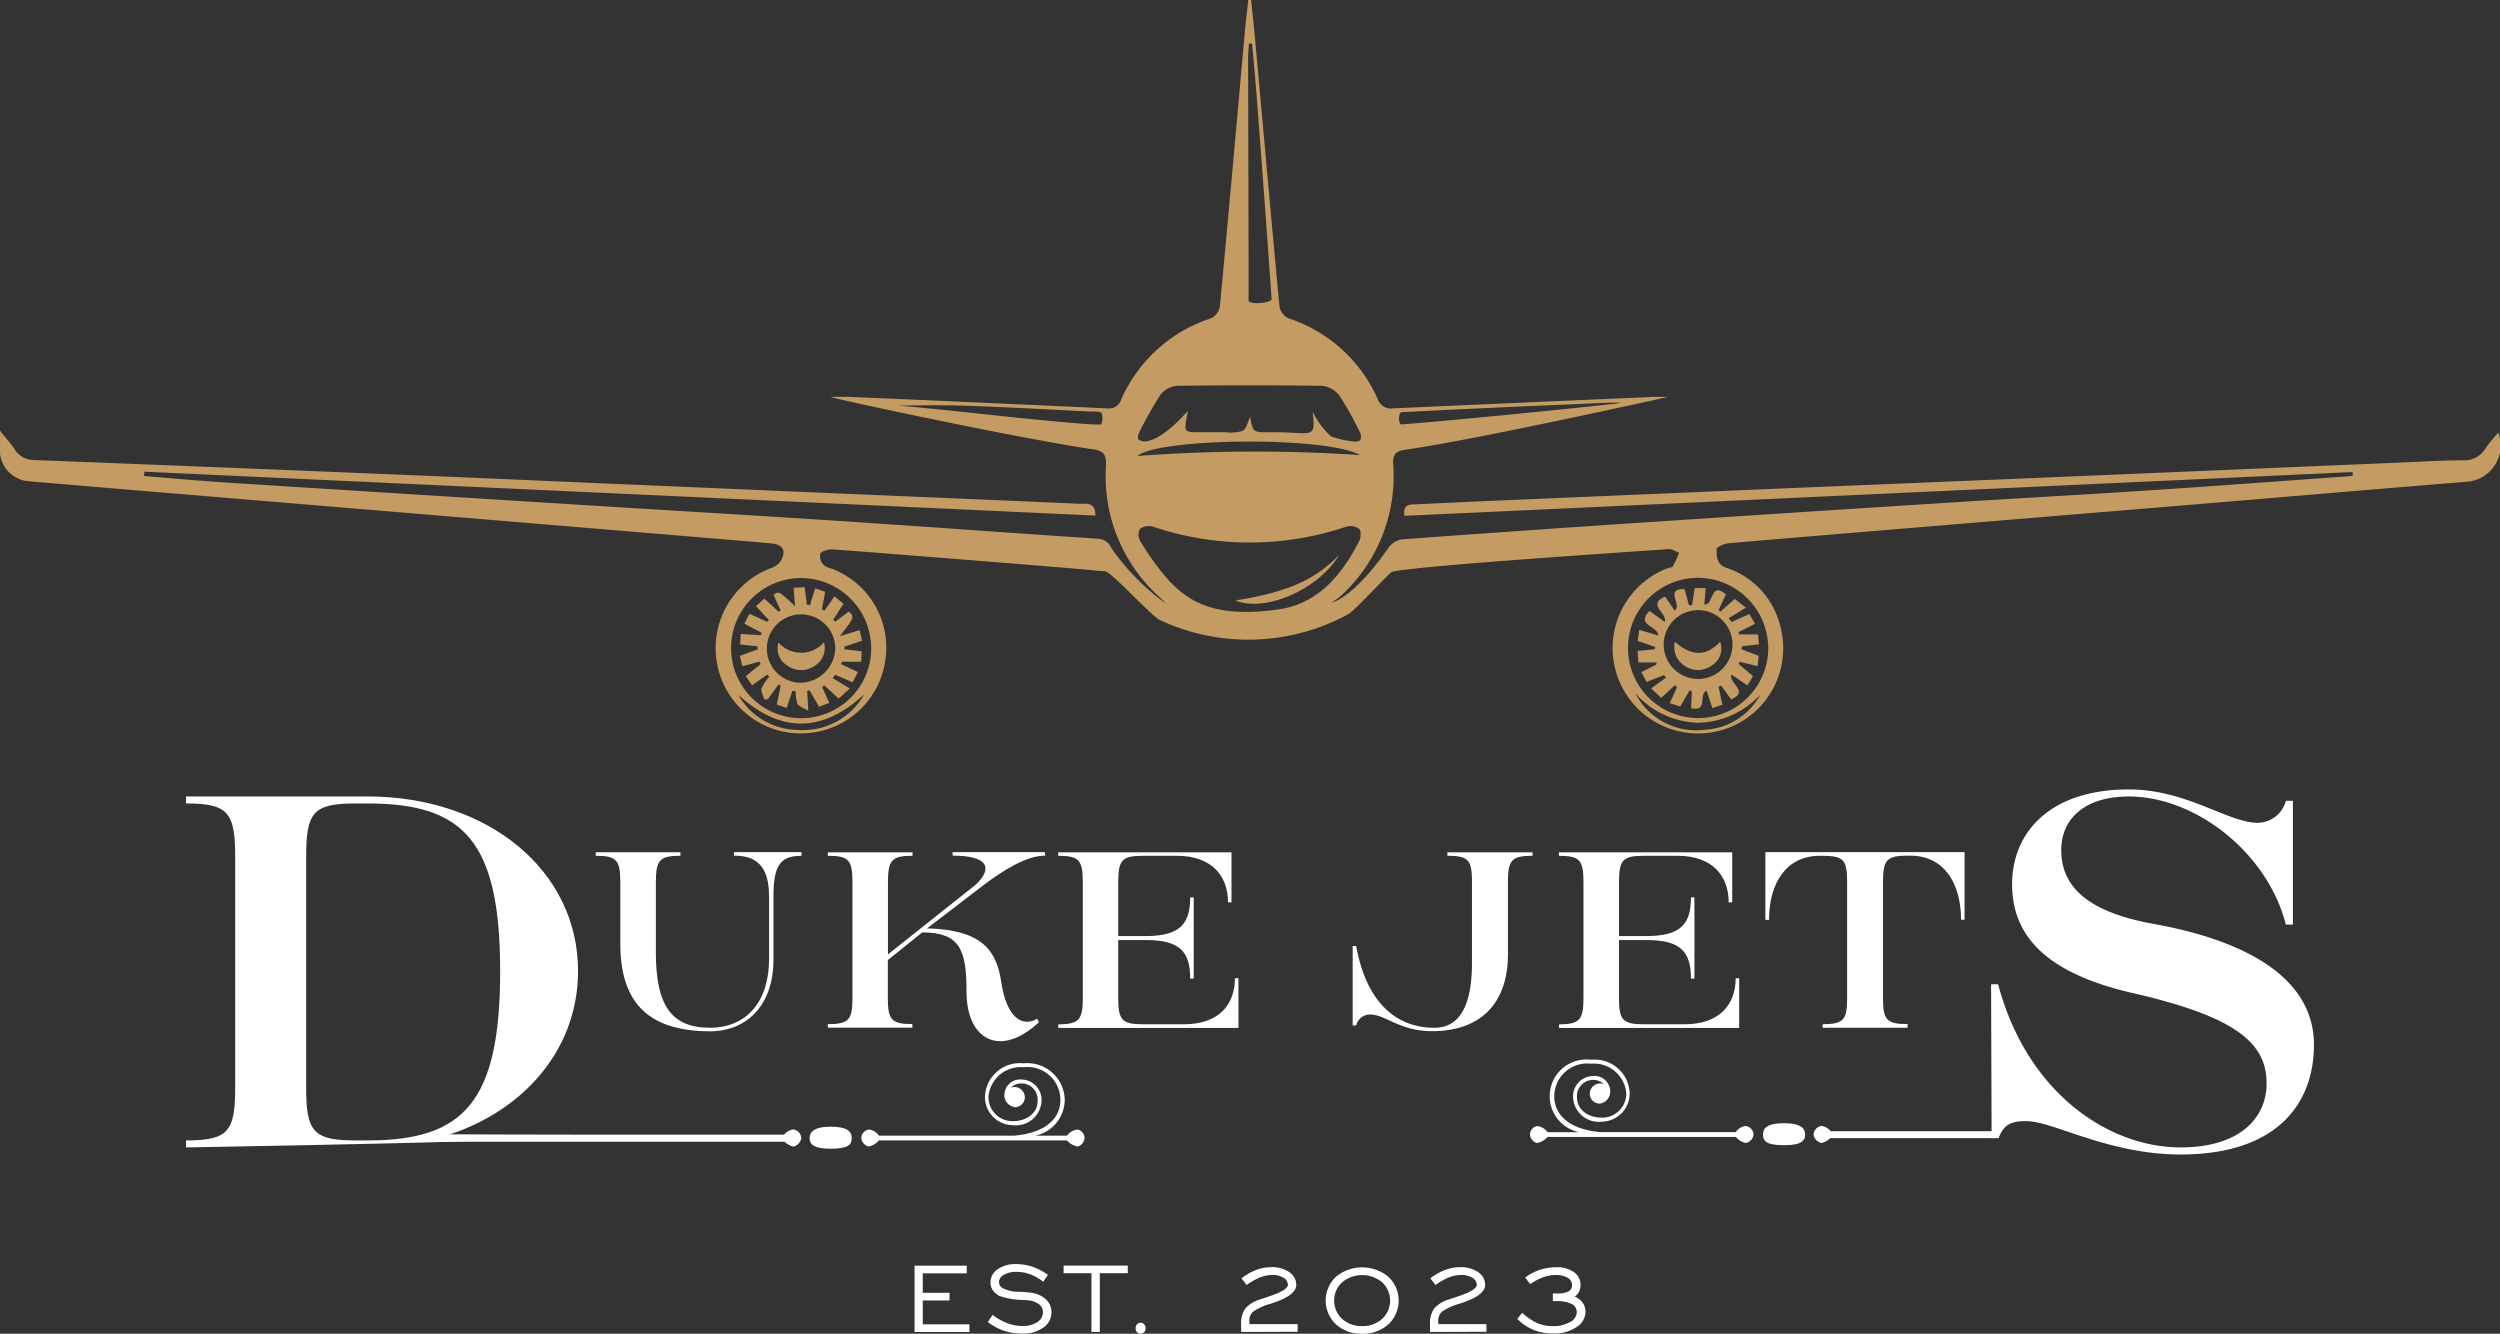
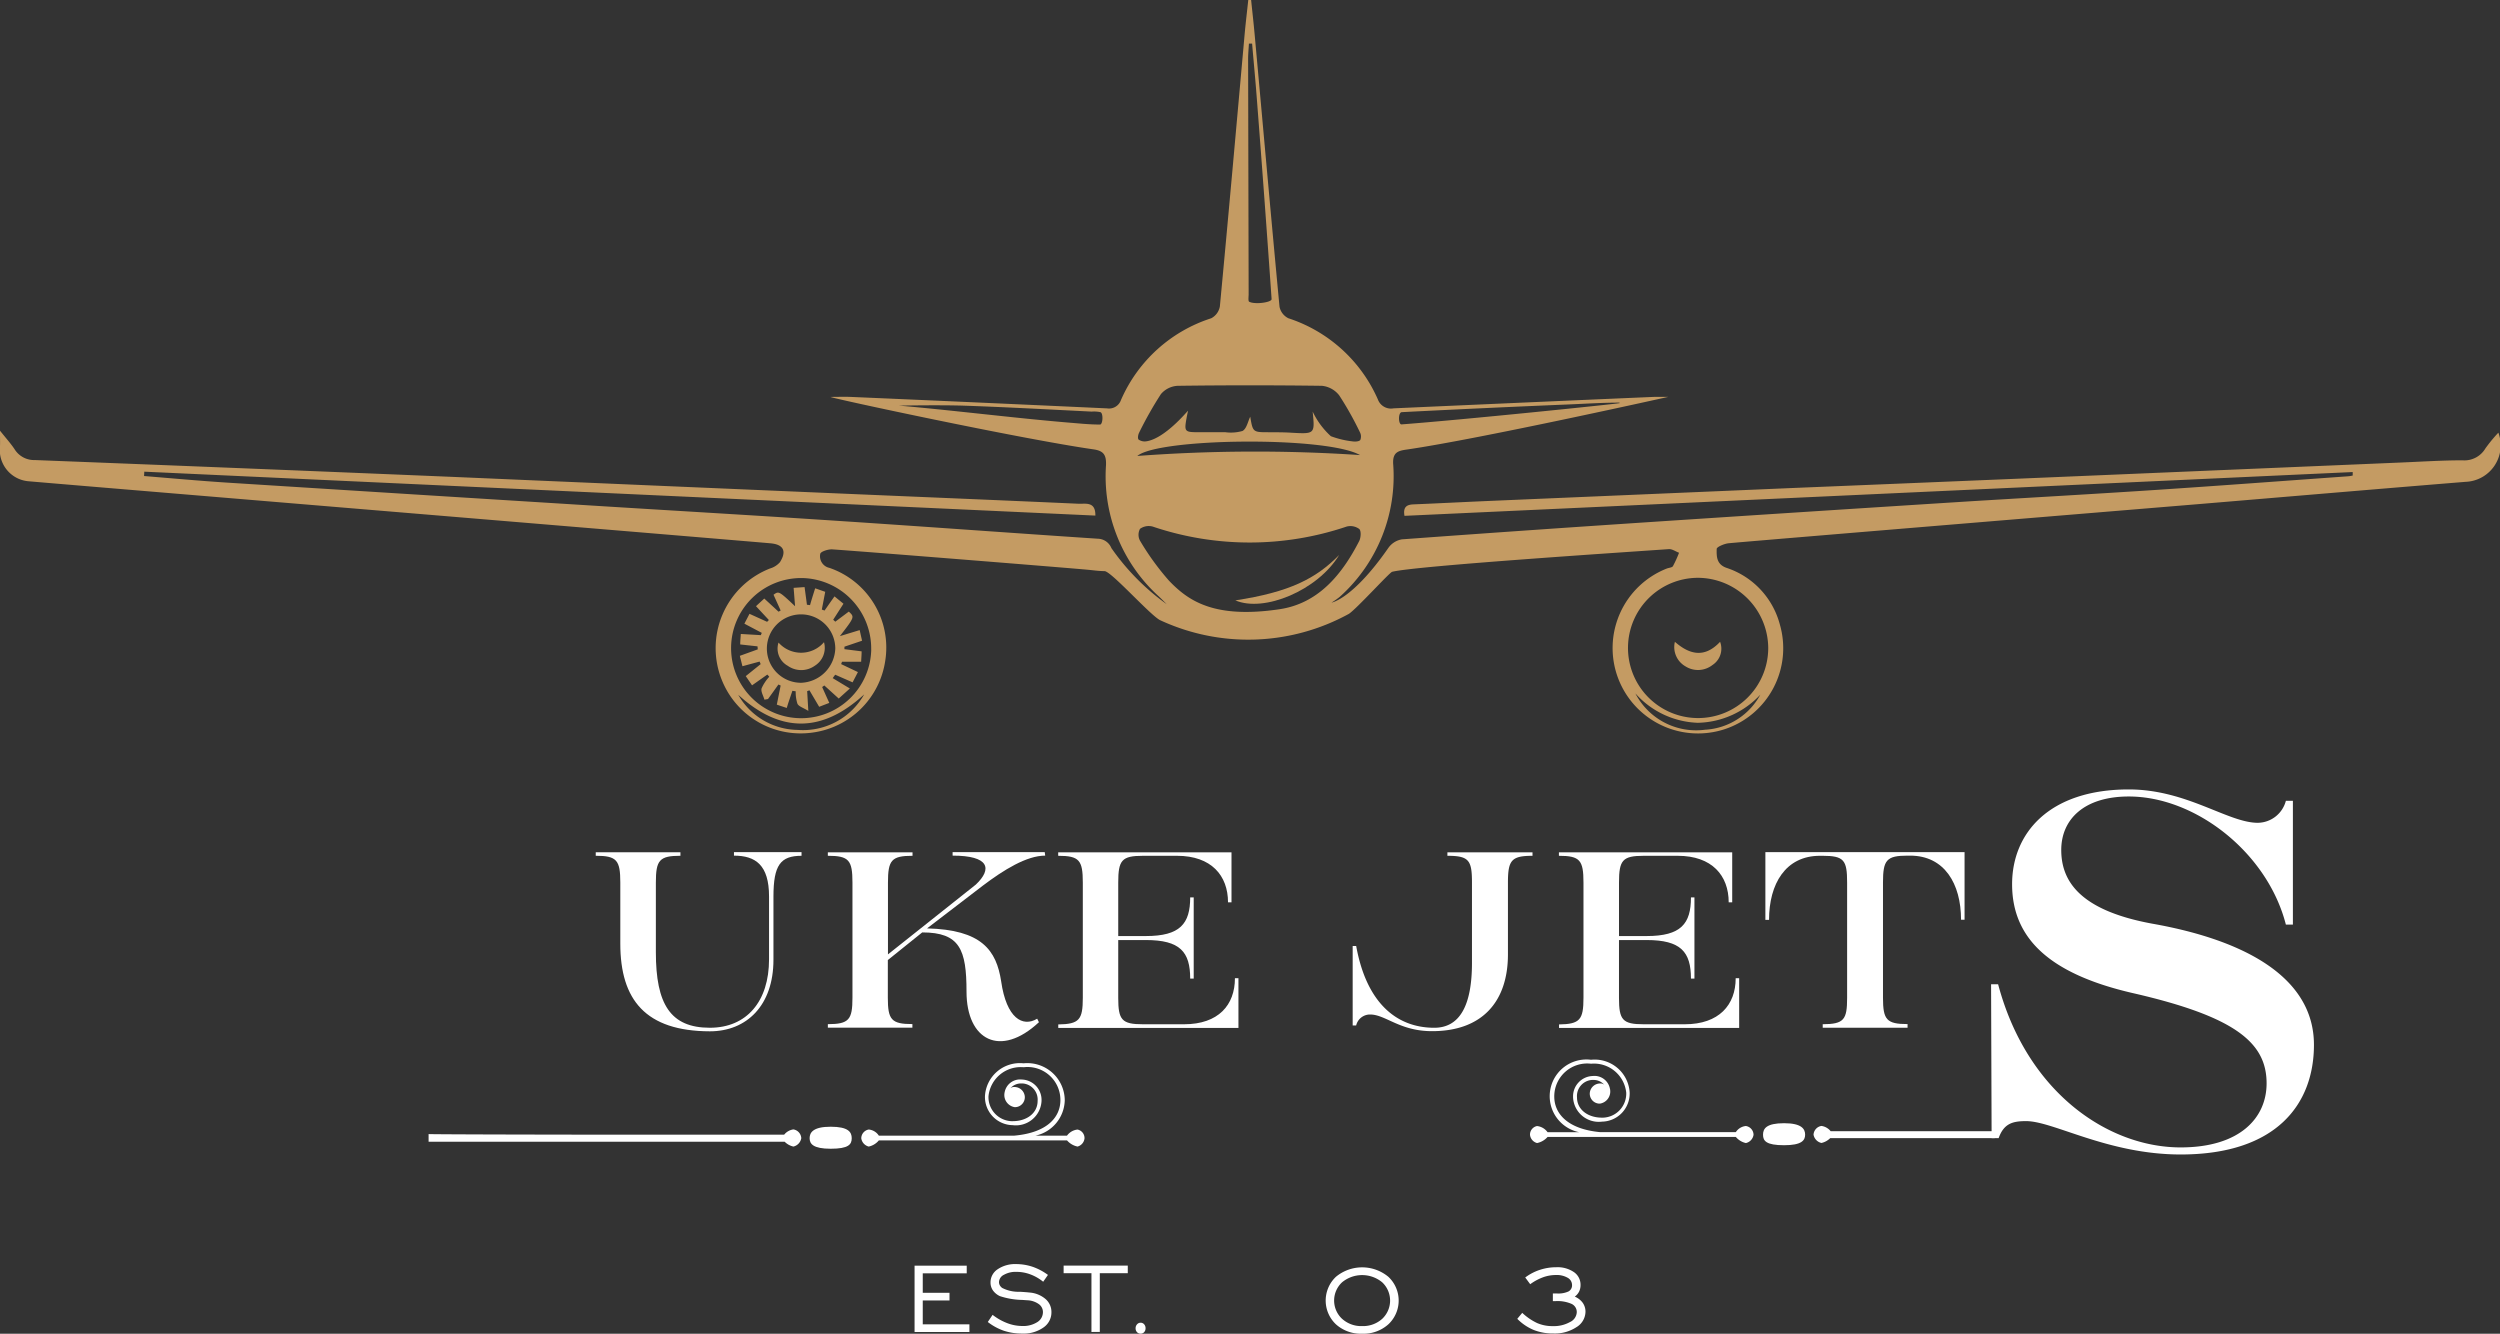
<svg xmlns="http://www.w3.org/2000/svg" id="Layer_2" data-name="Layer 2" width="150.82" height="80.463" viewBox="0 0 150.82 80.463">
  <rect x="0" y="0" width="150.82" height="80.463" fill="#333333" stroke="none" />
  <g id="Layer_1-2" data-name="Layer 1-2">
    <g id="Group_39741" data-name="Group 39741" transform="translate(11.217 47.624)">
-       <path id="Path_1" data-name="Path 1" d="M-248.369,517.431H-251.3c5.321-1.27,8.991-5.215,8.991-10.217,0-6.088-5.452-10.533-12.7-10.533h-10.948v.422c2.536,0,2.965.53,2.965,3.227v13.924c0,2.647-.424,3.177-2.965,3.177v.422S-248.646,517.551-248.369,517.431Zm-7.377,0c-2.536,0-2.965-.53-2.965-3.177V500.332c0-2.7.424-3.228,2.965-3.228H-255c5.763,0,7.993,2.225,7.993,10.111,0,7.94-2.222,10.217-7.993,10.217Z" transform="translate(265.964 -496.256)" fill="#fff" />
      <path id="Path_2" data-name="Path 2" d="M-157.242,516.781v-3.689c0-1.351-.212-1.614-1.482-1.614v-.21h5.109v.21c-1.27,0-1.482.265-1.482,1.614V517.3c0,3.124.874,4.553,3.257,4.553,2.222,0,3.571-1.588,3.571-4.129v-3.792c0-1.9-.818-2.462-2.116-2.462v-.21h4.076v.219c-1.27,0-1.694.558-1.694,2.462v3.811c0,2.753-1.614,4.316-3.836,4.316C-155.709,522.058-157.242,520.18-157.242,516.781Z" transform="translate(183.447 -507.475)" fill="#fff" />
      <path id="Path_3" data-name="Path 3" d="M-96.5,520.046v-6.953c0-1.351-.212-1.614-1.485-1.614v-.21h5.109v.21c-1.27,0-1.482.265-1.482,1.614v4.334l5.3-4.21c1.005-.952.818-1.748-1.4-1.748v-.21H-84.9l.028.21c-1.113,0-2.49.848-3.785,1.828L-92,515.859c3.283.081,4.182,1.3,4.472,3.2.318,2.222,1.3,2.778,2.172,2.248l.106.212c-2.328,2.172-4.369,1.086-4.369-1.844,0-2.536-.4-3.573-2.672-3.573l-2.075,1.667v2.275c0,1.323.212,1.588,1.482,1.588v.217h-5.1v-.212C-96.711,521.634-96.5,521.369-96.5,520.046Z" transform="translate(136.71 -507.475)" fill="#fff" />
      <path id="Path_4" data-name="Path 4" d="M-36.219,520.077v-6.953c0-1.351-.212-1.614-1.485-1.614v-.21h10.455v3.018h-.21c0-1.614-1.007-2.808-3.071-2.808H-32.6c-1.27,0-1.482.265-1.482,1.614v3.227h1.669c2.063,0,2.672-.742,2.672-2.331h.212v4.9h-.212c0-1.614-.609-2.328-2.672-2.328h-1.669v3.493c0,1.323.212,1.588,1.482,1.588h2.49c2.075,0,3.068-1.164,3.068-2.778h.212v3H-37.7v-.212C-36.431,521.665-36.219,521.4-36.219,520.077Z" transform="translate(90.326 -507.505)" fill="#fff" />
      <path id="Path_5" data-name="Path 5" d="M40.412,521.084a.857.857,0,0,0-.846.662h-.21v-4.793h.212c.634,3.495,2.485,4.931,4.71,4.931,1.561,0,2.275-1.383,2.275-3.919v-4.841c0-1.351-.184-1.614-1.482-1.614v-.21h5.134v.21c-1.27,0-1.482.265-1.482,1.614v4.334c0,2.831-1.535,4.631-4.578,4.631C42.187,522.089,41.339,521.084,40.412,521.084Z" transform="translate(31.031 -507.505)" fill="#fff" />
      <path id="Path_6" data-name="Path 6" d="M94.8,520.077v-6.953c0-1.351-.212-1.614-1.482-1.614v-.21h10.455v3.018h-.212c0-1.614-1.005-2.808-3.071-2.808H98.425c-1.27,0-1.482.265-1.482,1.614v3.227h1.667c2.075,0,2.674-.742,2.674-2.331h.21v4.9h-.21c0-1.614-.609-2.328-2.674-2.328H96.942v3.493c0,1.323.212,1.588,1.482,1.588h2.487c2.063,0,3.071-1.164,3.071-2.778h.21v3H93.325v-.212C94.586,521.665,94.8,521.4,94.8,520.077Z" transform="translate(-10.489 -507.505)" fill="#fff" />
      <path id="Path_7" data-name="Path 7" d="M152.287,520.046v-6.953c0-1.351-.184-1.614-1.48-1.614h-.159c-2.075,0-3.071,1.694-3.071,3.866h-.221V511.26h12.016v4.076h-.212c0-2.172-1.005-3.866-3.068-3.866h-.159c-1.27,0-1.482.265-1.482,1.614v6.96c0,1.323.212,1.588,1.482,1.588v.221h-5.118v-.212C152.1,521.634,152.287,521.369,152.287,520.046Z" transform="translate(-52.071 -507.475)" fill="#fff" />
      <path id="Path_8" data-name="Path 8" d="M208.532,514.851c-.793,0-1.342.129-1.66,1.028h-.424l-.032-9.286h.424c1.745,6.563,6.669,9.844,11.01,9.844,3.6,0,5.187-1.8,5.187-3.864,0-2.434-1.844-4.023-8.1-5.452-4.977-1.153-7.253-3.283-7.253-6.563,0-3.071,2.222-5.717,7.041-5.717,3.493,0,5.982,2.013,7.781,2.013a1.774,1.774,0,0,0,1.694-1.326h.424v7.467H224.2c-1.111-4.341-5.452-7.728-9.475-7.728-2.7,0-4.076,1.383-4.076,3.228,0,1.907,1.164,3.654,5.505,4.447,5.664,1.005,9.74,3.283,9.74,7.306,0,3.546-2.225,6.616-8.046,6.616C213.457,516.861,210.174,514.851,208.532,514.851Z" transform="translate(-97.515 -494.84)" fill="#fff" />
      <path id="Path_9" data-name="Path 9" d="M148.006,583.518c1.058,0,1.27-.29,1.27-.636s-.212-.692-1.27-.692-1.27.318-1.27.692S146.92,583.518,148.006,583.518Z" transform="translate(-51.593 -562.053)" fill="#fff" />
      <path id="Path_10" data-name="Path 10" d="M170.9,583.218h-9.927a.87.87,0,0,0-.556-.318.567.567,0,0,0-.477.528.625.625,0,0,0,.477.5,1.075,1.075,0,0,0,.53-.293h9.925A3.688,3.688,0,0,1,170.9,583.218Z" transform="translate(-61.75 -562.599)" fill="#fff" />
      <path id="Path_11" data-name="Path 11" d="M86.182,570.59a1.152,1.152,0,0,0,.636-.371H98.172a1.094,1.094,0,0,0,.609.371.6.6,0,0,0,.461-.5.544.544,0,0,0-.461-.528.809.809,0,0,0-.609.371H90c-2.038-.187-2.78-1.167-2.78-2.146a1.986,1.986,0,0,1,2.222-1.983,1.955,1.955,0,0,1,2.119,1.745,1.45,1.45,0,0,1-1.389,1.509H90.1c-.871,0-1.508-.5-1.508-1.217a.975.975,0,0,1,.886-1.057l.066,0a.855.855,0,0,1,.692.29.365.365,0,0,0-.265-.078.629.629,0,0,0-.609.583.6.6,0,0,0,.573.633h.035a.738.738,0,0,0,.62-.839c0-.02-.007-.04-.012-.06a.947.947,0,0,0-1.033-.768,1.227,1.227,0,0,0-1.191,1.261c0,.012,0,.025,0,.037a1.551,1.551,0,0,0,1.745,1.455,1.7,1.7,0,0,0,1.67-1.723c0-.008,0-.016,0-.024a2.113,2.113,0,0,0-2.331-1.985,2.215,2.215,0,0,0-.715,4.369H86.816a.9.9,0,0,0-.636-.371.525.525,0,0,0-.424.528A.574.574,0,0,0,86.182,570.59Z" transform="translate(-4.671 -549.256)" fill="#fff" />
      <path id="Path_12" data-name="Path 12" d="M-101.484,584.438c-1.058,0-1.27-.293-1.27-.636s.212-.692,1.27-.692,1.27.318,1.27.692S-100.4,584.438-101.484,584.438Z" transform="translate(140.38 -562.761)" fill="#fff" />
      <path id="Path_13" data-name="Path 13" d="M-180.455,584.845a1.074,1.074,0,0,1-.53-.293h-21.479v-.461c.272.025,10.144.037,10.494.037h10.957a.869.869,0,0,1,.558-.318.565.565,0,0,1,.475.528A.625.625,0,0,1-180.455,584.845Z" transform="translate(217.103 -563.299)" fill="#fff" />
      <path id="Path_14" data-name="Path 14" d="M-76.188,571.51a1.152,1.152,0,0,1-.634-.371H-88.176a1.088,1.088,0,0,1-.609.371.6.6,0,0,1-.45-.5.542.542,0,0,1,.45-.528.809.809,0,0,1,.609.369H-80c2.038-.184,2.778-1.153,2.778-2.144a1.986,1.986,0,0,0-2.222-1.983,1.953,1.953,0,0,0-2.116,1.745,1.448,1.448,0,0,0,1.384,1.509h.071c.874,0,1.508-.5,1.508-1.217a.975.975,0,0,0-.886-1.057l-.066,0a.846.846,0,0,0-.692.291.348.348,0,0,1,.263-.078.629.629,0,0,1,.609.583.6.6,0,0,1-.573.633h-.035a.742.742,0,0,1-.619-.848c0-.017.006-.034.01-.051a.947.947,0,0,1,1.033-.768,1.229,1.229,0,0,1,1.193,1.263c0,.012,0,.023,0,.035a1.552,1.552,0,0,1-1.747,1.455,1.7,1.7,0,0,1-1.667-1.721v-.026a2.111,2.111,0,0,1,2.328-1.985,2.262,2.262,0,0,1,2.487,2.222,2.238,2.238,0,0,1-1.773,2.144h1.907a.9.9,0,0,1,.634-.369.523.523,0,0,1,.424.528A.574.574,0,0,1-76.188,571.51Z" transform="translate(129.977 -549.964)" fill="#fff" />
    </g>
    <path id="Path_15" data-name="Path 15" d="M-75.294,635.852v-4h3.147v.461H-74.8v1.176h1.614v.461H-74.8v1.443h2.815v.461Z" transform="translate(130.468 -555.497)" fill="#fff" />
    <path id="Path_16" data-name="Path 16" d="M-56.134,634.959l.29-.431a3.436,3.436,0,0,0,.883.5,2.563,2.563,0,0,0,.908.173,1.576,1.576,0,0,0,.9-.231.708.708,0,0,0,.346-.606.586.586,0,0,0-.249-.484,1.271,1.271,0,0,0-.692-.231l-.3-.021A4.57,4.57,0,0,1-55.4,633.4a1.07,1.07,0,0,1-.424-.346.831.831,0,0,1-.145-.477.947.947,0,0,1,.431-.8,1.877,1.877,0,0,1,1.123-.311,3.125,3.125,0,0,1,.989.164,3.461,3.461,0,0,1,.922.489l-.288.413a2.749,2.749,0,0,0-.779-.447,2.384,2.384,0,0,0-.839-.15,1.434,1.434,0,0,0-.747.175.514.514,0,0,0-.3.44.4.4,0,0,0,.048.194.492.492,0,0,0,.145.161,2.157,2.157,0,0,0,1.065.231c.251.014.447.03.586.046a1.679,1.679,0,0,1,.964.392,1.029,1.029,0,0,1,.355.8,1.1,1.1,0,0,1-.489.922,2.074,2.074,0,0,1-1.277.362,3.461,3.461,0,0,1-1.111-.173A3.363,3.363,0,0,1-56.134,634.959Z" transform="translate(115.725 -555.206)" fill="#fff" />
    <path id="Path_17" data-name="Path 17" d="M-34.621,635.844V632.3H-36.3v-.461h3.871v.461h-1.688v3.543Z" transform="translate(100.466 -555.489)" fill="#fff" />
    <path id="Path_18" data-name="Path 18" d="M-17.15,646.79a.277.277,0,0,1,.212.095.344.344,0,0,1,.085.244.329.329,0,0,1-.085.23.275.275,0,0,1-.212.092.287.287,0,0,1-.219-.092.329.329,0,0,1-.085-.23.351.351,0,0,1,.088-.242A.284.284,0,0,1-17.15,646.79Z" transform="translate(85.962 -566.993)" fill="#fff" />
-     <path id="Path_19" data-name="Path 19" d="M10.156,636.177V635.7a1.515,1.515,0,0,1,.251-.936,1.893,1.893,0,0,1,.871-.544l.583-.194q1.118-.378,1.116-.692a.5.5,0,0,0-.263-.427,1.244,1.244,0,0,0-.68-.168,2.076,2.076,0,0,0-.733.143,3.788,3.788,0,0,0-.811.461l-.314-.4a3.416,3.416,0,0,1,.89-.509,2.565,2.565,0,0,1,.906-.166,1.83,1.83,0,0,1,1.088.3.922.922,0,0,1,.422.768q0,.618-1.383,1.081l-.178.062a3.339,3.339,0,0,0-1.06.486.715.715,0,0,0-.21.546v.071a.838.838,0,0,0,.014.122h2.9v.461Z" transform="translate(64.719 -555.822)" fill="#fff" />
    <path id="Path_20" data-name="Path 20" d="M34.492,636.305a2.253,2.253,0,0,1-1.581-.567,1.971,1.971,0,0,1-.082-2.786q.04-.042.082-.082a2.478,2.478,0,0,1,3.161,0,1.962,1.962,0,0,1,.095,2.773c-.031.033-.062.064-.095.095A2.252,2.252,0,0,1,34.492,636.305Zm0-.461a1.723,1.723,0,0,0,1.21-.438,1.512,1.512,0,0,0,.064-2.138c-.021-.022-.042-.043-.064-.064a1.9,1.9,0,0,0-2.423,0,1.505,1.505,0,0,0-.072,2.128c.023.025.047.048.072.071A1.718,1.718,0,0,0,34.492,635.844Z" transform="translate(47.684 -555.844)" fill="#fff" />
-     <path id="Path_21" data-name="Path 21" d="M59.585,636.177V635.7a1.515,1.515,0,0,1,.249-.936,1.9,1.9,0,0,1,.871-.544l.583-.194q1.118-.378,1.118-.692a.5.5,0,0,0-.265-.427,1.244,1.244,0,0,0-.68-.168,2.076,2.076,0,0,0-.733.143,3.793,3.793,0,0,0-.811.461l-.311-.4a3.415,3.415,0,0,1,.89-.509,2.565,2.565,0,0,1,.906-.166,1.83,1.83,0,0,1,1.088.3.922.922,0,0,1,.422.768q0,.618-1.383,1.081l-.178.062a3.339,3.339,0,0,0-1.06.486.722.722,0,0,0-.21.546v.071a.47.47,0,0,0,.014.122h2.893v.461Z" transform="translate(26.685 -555.822)" fill="#fff" />
    <path id="Path_22" data-name="Path 22" d="M82.726,635.022a3.456,3.456,0,0,0,.9.616,2.3,2.3,0,0,0,.941.184,1.989,1.989,0,0,0,1.035-.244.691.691,0,0,0,.413-.588.542.542,0,0,0-.314-.51,2.126,2.126,0,0,0-.957-.166h-.171v-.461h.251a1.468,1.468,0,0,0,.692-.122.417.417,0,0,0,.214-.39.5.5,0,0,0-.265-.436,1.32,1.32,0,0,0-.708-.166,2.287,2.287,0,0,0-.779.138,3.146,3.146,0,0,0-.772.417l-.3-.406a3.033,3.033,0,0,1,.885-.461,3.144,3.144,0,0,1,.987-.157,1.752,1.752,0,0,1,1.065.293.922.922,0,0,1,.4.777.886.886,0,0,1-.085.394.855.855,0,0,1-.263.309,1.12,1.12,0,0,1,.482.376.922.922,0,0,1,.164.546,1.106,1.106,0,0,1-.549.922,2.375,2.375,0,0,1-1.383.38,3.145,3.145,0,0,1-1.194-.214,3.011,3.011,0,0,1-.989-.671Z" transform="translate(9.108 -555.82)" fill="#fff" />
    <path id="Path_23" data-name="Path 23" d="M-163.9,314.361a9.4,9.4,0,0,0-.779.947,1.471,1.471,0,0,1-1.383.722c-1.206,0-2.411.078-3.617.129l-23.035.973q-6.863.286-13.728.567l-18.348.782c-1.517.065-3.034.145-4.553.207-.406.016-.643.148-.549.692l57.205-2.642v.21a1.932,1.932,0,0,1-.254.044c-3.875.277-7.751.569-11.628.825-3.767.249-7.539.461-11.3.692q-9.943.632-19.87,1.289-7.147.475-14.307,1a1.254,1.254,0,0,0-.818.516c-2.158,3.105-3.43,3.3-3.43,3.3a4.549,4.549,0,0,0,.491-.343,9.767,9.767,0,0,0,3.228-8.043c-.032-.692.316-.775.821-.848,4.355-.629,15.78-3.177,15.78-3.177h-.844q-7.866.339-15.736.692a.84.84,0,0,1-.941-.535,8.916,8.916,0,0,0-5.4-4.9.992.992,0,0,1-.535-.692c-.519-5.473-1-10.946-1.5-16.419-.062-.692-.143-1.4-.214-2.093h-.171c-.071.671-.152,1.339-.214,2.01-.493,5.5-.98,10.992-1.5,16.483a1,1,0,0,1-.523.712,8.91,8.91,0,0,0-5.445,4.936.759.759,0,0,1-.832.5q-7.732-.357-15.469-.692c-.406-.016-.816,0-1.224,0-.018.065,11.485,2.536,15.863,3.163.611.088.786.327.761.959a9.779,9.779,0,0,0,3.151,7.882c.175.161.341.334.51.5a14,14,0,0,1-3.336-3.384.906.906,0,0,0-.811-.565c-5.215-.346-10.429-.731-15.644-1.074-4.726-.314-9.452-.588-14.18-.883q-11.335-.706-22.673-1.425c-1.685-.108-3.366-.263-5.049-.4l.014-.263,57.376,2.649c.018-.883-.62-.692-1.031-.715-4.44-.2-8.883-.383-13.325-.572q-12.218-.521-24.437-1.049-12.59-.526-25.182-1.014a1.383,1.383,0,0,1-1.224-.65c-.231-.348-.514-.659-.883-1.123,0,.477.011.717,0,.954a1.891,1.891,0,0,0,1.738,2.1c4.016.348,42.7,3.557,44.747,3.742.788.069.989.477.567,1.141a1.273,1.273,0,0,1-.595.376,5.159,5.159,0,0,0-2.9,6.755,5.123,5.123,0,0,0,5.438,3.149,5.126,5.126,0,0,0,4.41-4.329,5.084,5.084,0,0,0-3.368-5.611.716.716,0,0,1-.551-.848c.023-.134.482-.286.731-.267,2.273.157,14.664,1.153,15.483,1.236.311.032.625.074.936.076.39,0,2.695,2.594,3.331,2.949a12.616,12.616,0,0,0,11.409-.371c.461-.3,2.448-2.49,2.607-2.536,1.342-.355,14.307-1.2,16.691-1.369.2-.016.413.141.62.219a6.929,6.929,0,0,1-.367.807c-.053.09-.242.095-.367.143A5.154,5.154,0,0,0-217,329.185a5.155,5.155,0,0,0,6.409,3.071,5.141,5.141,0,0,0,3.345-6.321,4.92,4.92,0,0,0-3.228-3.421c-.6-.217-.592-.692-.583-1.137,0-.124.473-.323.74-.346,2.047-.187,27.019-2.25,28.467-2.37,5.318-.445,10.639-.9,15.958-1.332A2.2,2.2,0,0,0-163.9,314.361Zm-66.164-1.236q4.98-.256,9.957-.461c1.06-.042,2.123-.115,3.184-.115l.014.032c-.475.074-9.245.984-13.157,1.282-.2.018-.217-.717.007-.738Zm-18.2.747c-.645,0-1.291-.069-1.937-.122-3.158-.263-7.024-.749-10.183-1.019,0,0,2.259-.046,3.859,0,2.589.088,5.176.231,7.762.36a1.845,1.845,0,0,1,.533.035c.18.074.141.747-.03.747Zm-18.249,18.422a4.193,4.193,0,0,1-3.573-2.121c2.552,2.335,5.072,2.305,7.6-.023a4.238,4.238,0,0,1-4.018,2.144Zm4.452-4.855a4.228,4.228,0,0,1-4.306,4.148,4.228,4.228,0,0,1-4.148-4.306,4.228,4.228,0,0,1,4.305-4.148A4.251,4.251,0,0,1-262.064,327.44Zm22.786-36.547h.191c.1,1.173.214,2.345.3,3.518q.461,5.945.876,11.893c.014.2-1.012.343-1.353.159-.071-.039-.032-.3-.032-.461q-.016-7.1-.032-14.206C-239.323,291.5-239.293,291.2-239.277,290.893Zm-6.626,23.471a22.814,22.814,0,0,1,1.316-2.328,1.42,1.42,0,0,1,1.01-.5q4.354-.059,8.707,0a1.514,1.514,0,0,1,1.037.574,19.434,19.434,0,0,1,1.245,2.215.556.556,0,0,1,.028.48c-.074.095-.316.108-.473.083a5.526,5.526,0,0,1-1.3-.311,4.724,4.724,0,0,1-1.1-1.487c.138,1.362.138,1.358-1.309,1.275-.445-.028-.892-.025-1.339-.028-.959,0-.959,0-1.118-.936-.141.288-.214.715-.461.858a2.533,2.533,0,0,1-1.047.076h-1.676c-.761,0-.8-.058-.664-.814.025-.15.058-.3.095-.48-.055.035-1.383,1.669-2.513,1.844a.654.654,0,0,1-.461-.1C-246,314.73-245.967,314.484-245.9,314.364Zm13.332,1.351a95.348,95.348,0,0,0-13.44.053C-244.72,314.677-234.586,314.567-232.571,315.715Zm-4.864,9.3c-3.979.592-5.519-.533-6.656-1.713a15.79,15.79,0,0,1-1.757-2.421.751.751,0,0,1,0-.717.906.906,0,0,1,.765-.136,18.27,18.27,0,0,0,11.7,0,.9.9,0,0,1,.761.145c.124.118.1.519,0,.722-1.04,2.029-2.471,3.776-4.816,4.12Zm25.714,7.264a4.127,4.127,0,0,1-4.244-2.188,5.281,5.281,0,0,0,3.767,1.775,5.293,5.293,0,0,0,3.774-1.7A4.053,4.053,0,0,1-211.721,332.281Zm3.772-4.885a4.231,4.231,0,0,1-4.274,4.186,4.23,4.23,0,0,1-4.186-4.274,4.23,4.23,0,0,1,4.211-4.187,4.261,4.261,0,0,1,4.249,4.272v0Z" transform="translate(314.621 -288.26)" fill="#c49b63" />
    <path id="Path_24" data-name="Path 24" d="M14.912,433.48c-1.289,2.139-4.539,3.488-6.266,2.741C11.931,435.723,13.524,434.9,14.912,433.48Z" transform="translate(65.879 -400.002)" fill="#c49b63" />
    <path id="Path_25" data-name="Path 25" d="M-116.462,441.979l.606.212-.205,1.07.164.06c.182-.26.364-.521.6-.855l.542.443-.62.966.127.118.814-.609c.355.327.355.327-.537,1.48l1.194-.364c.051.231.092.413.143.641l-1.063.36v.15l1.037.131c0,.207-.018.4-.028.625h-1.153l-.055.145,1.012.48c-.1.2-.207.4-.32.62l-1.051-.461-.15.207,1.035.625-.671.606-.869-.788-.131.094c.136.3.272.609.431.957l-.611.235-.586-.994-.138.051.071,1.19c-.309-.191-.572-.263-.657-.429a2.255,2.255,0,0,1-.106-.752l-.2-.03c-.108.332-.231.666-.339,1.035l-.6-.2.231-1.153-.134-.062c-.207.293-.417.583-.627.876l-.217.039c-.062-.231-.231-.491-.168-.692a2.588,2.588,0,0,1,.461-.692l-.118-.131-.922.65-.38-.556.9-.724-.065-.154-1.035.281-.157-.627,1.081-.39-.014-.182-1.044-.115c0-.2.021-.387.035-.632l1.208.071.058-.138-1.049-.553c.1-.2.2-.383.307-.595l1.063.482.106-.108-.777-.835.5-.461.86.793.129-.071-.431-.95c.32-.231.32-.231,1.3.692-.032-.4-.055-.717-.088-1.109l.662-.046c.051.4.1.731.141,1.065l.187.023C-116.681,442.671-116.585,442.362-116.462,441.979Zm-.848,5.7a2.146,2.146,0,0,0,2.061-2.059,2.063,2.063,0,0,0-2.059-2.068,2.063,2.063,0,0,0-2.068,2.059,2.063,2.063,0,0,0,2.059,2.068Z" transform="translate(165.64 -406.488)" fill="#c49b63" />
-     <path id="Path_26" data-name="Path 26" d="M119.024,449.2l-.606.2c-.122-.369-.231-.7-.348-1.047-.523.254.127,1.277-.934,1.063.016-.35.032-.692.046-1.024l-.138-.055-.558.973-.636-.2c.164-.36.3-.666.438-.971l-.138-.111-.816.761-.611-.569.894-.65-.106-.161-1.058.42c-.095-.178-.2-.362-.318-.588l.908-.461v-.131h-1.086c-.018-.279-.032-.461-.046-.692l1.021-.095.035-.143-1.06-.369c.032-.208.065-.408.1-.664l1.153.341c-.062-.609-1.358-.592-.539-1.485l.922.662c.184-.537-1.1-1.037.025-1.524l.572.841c.5-.33-.655-1.337.6-1.289.085.316.178.643.267.971h.184c.051-.327.1-.655.159-1.04h.664c-.028.344-.053.662-.078,1,.579.037.344-1.432,1.3-.613-.148.311-.3.625-.44.936l.1.106.874-.772.675.526-1.037.632.168.231,1.072-.477.346.59-1,.5.046.138h1.134c.018.194.035.378.055.6l-1.014.113-.048.178,1.047.4c-.018.157-.041.357-.071.627l-1.06-.265-.092.124.878.74-.334.562-.957-.657c-.231.521,1.116,1-.028,1.5l-.6-.83-.157.071C118.863,448.459,118.934,448.791,119.024,449.2Zm-3.53-3.41a2.075,2.075,0,1,0,0-.435A2.075,2.075,0,0,0,115.494,445.794Z" transform="translate(-15.115 -406.688)" fill="#c49b63" />
    <path id="Path_27" data-name="Path 27" d="M-111.045,456.333a1.819,1.819,0,0,0,2.743-.023,1.27,1.27,0,0,1-.556,1.422,1.409,1.409,0,0,1-1.634,0A1.182,1.182,0,0,1-111.045,456.333Z" transform="translate(158.012 -417.568)" fill="#c49b63" />
    <path id="Path_28" data-name="Path 28" d="M123.61,456.21c.952.837,1.844.941,2.727,0a1.174,1.174,0,0,1-.461,1.4,1.413,1.413,0,0,1-1.628.081A1.338,1.338,0,0,1,123.61,456.21Z" transform="translate(-22.567 -417.491)" fill="#c49b63" />
  </g>
</svg>